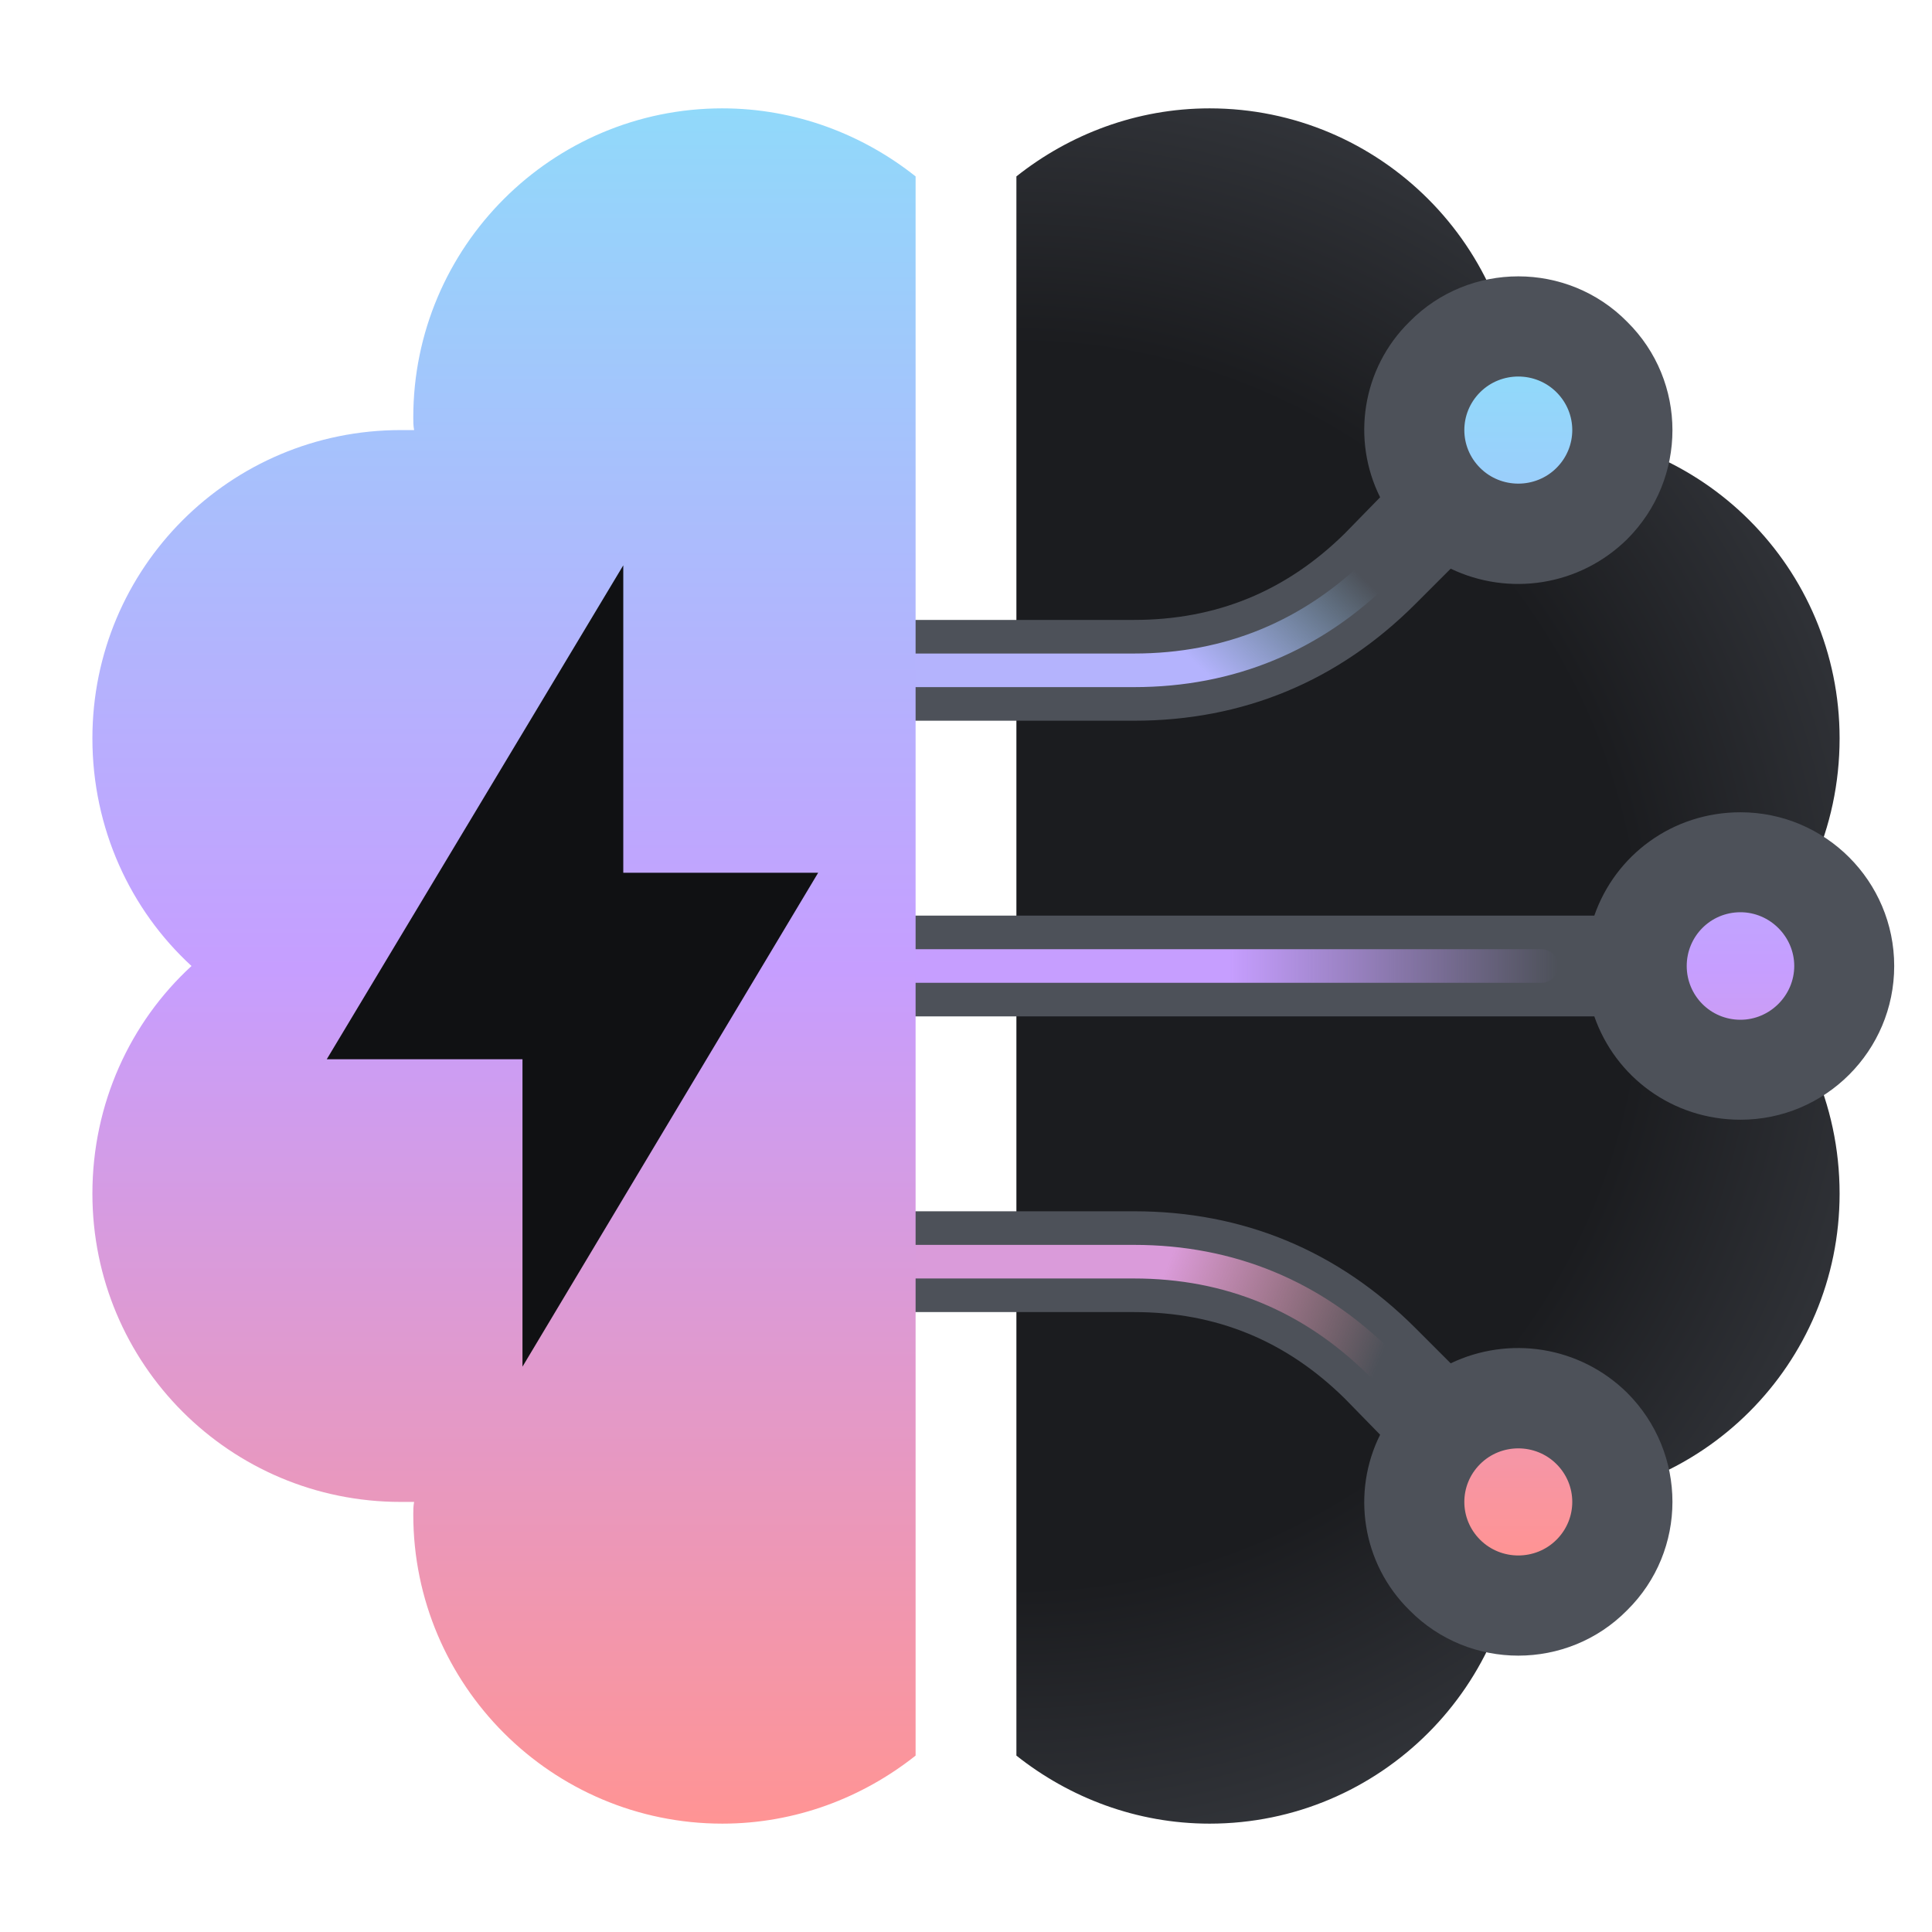
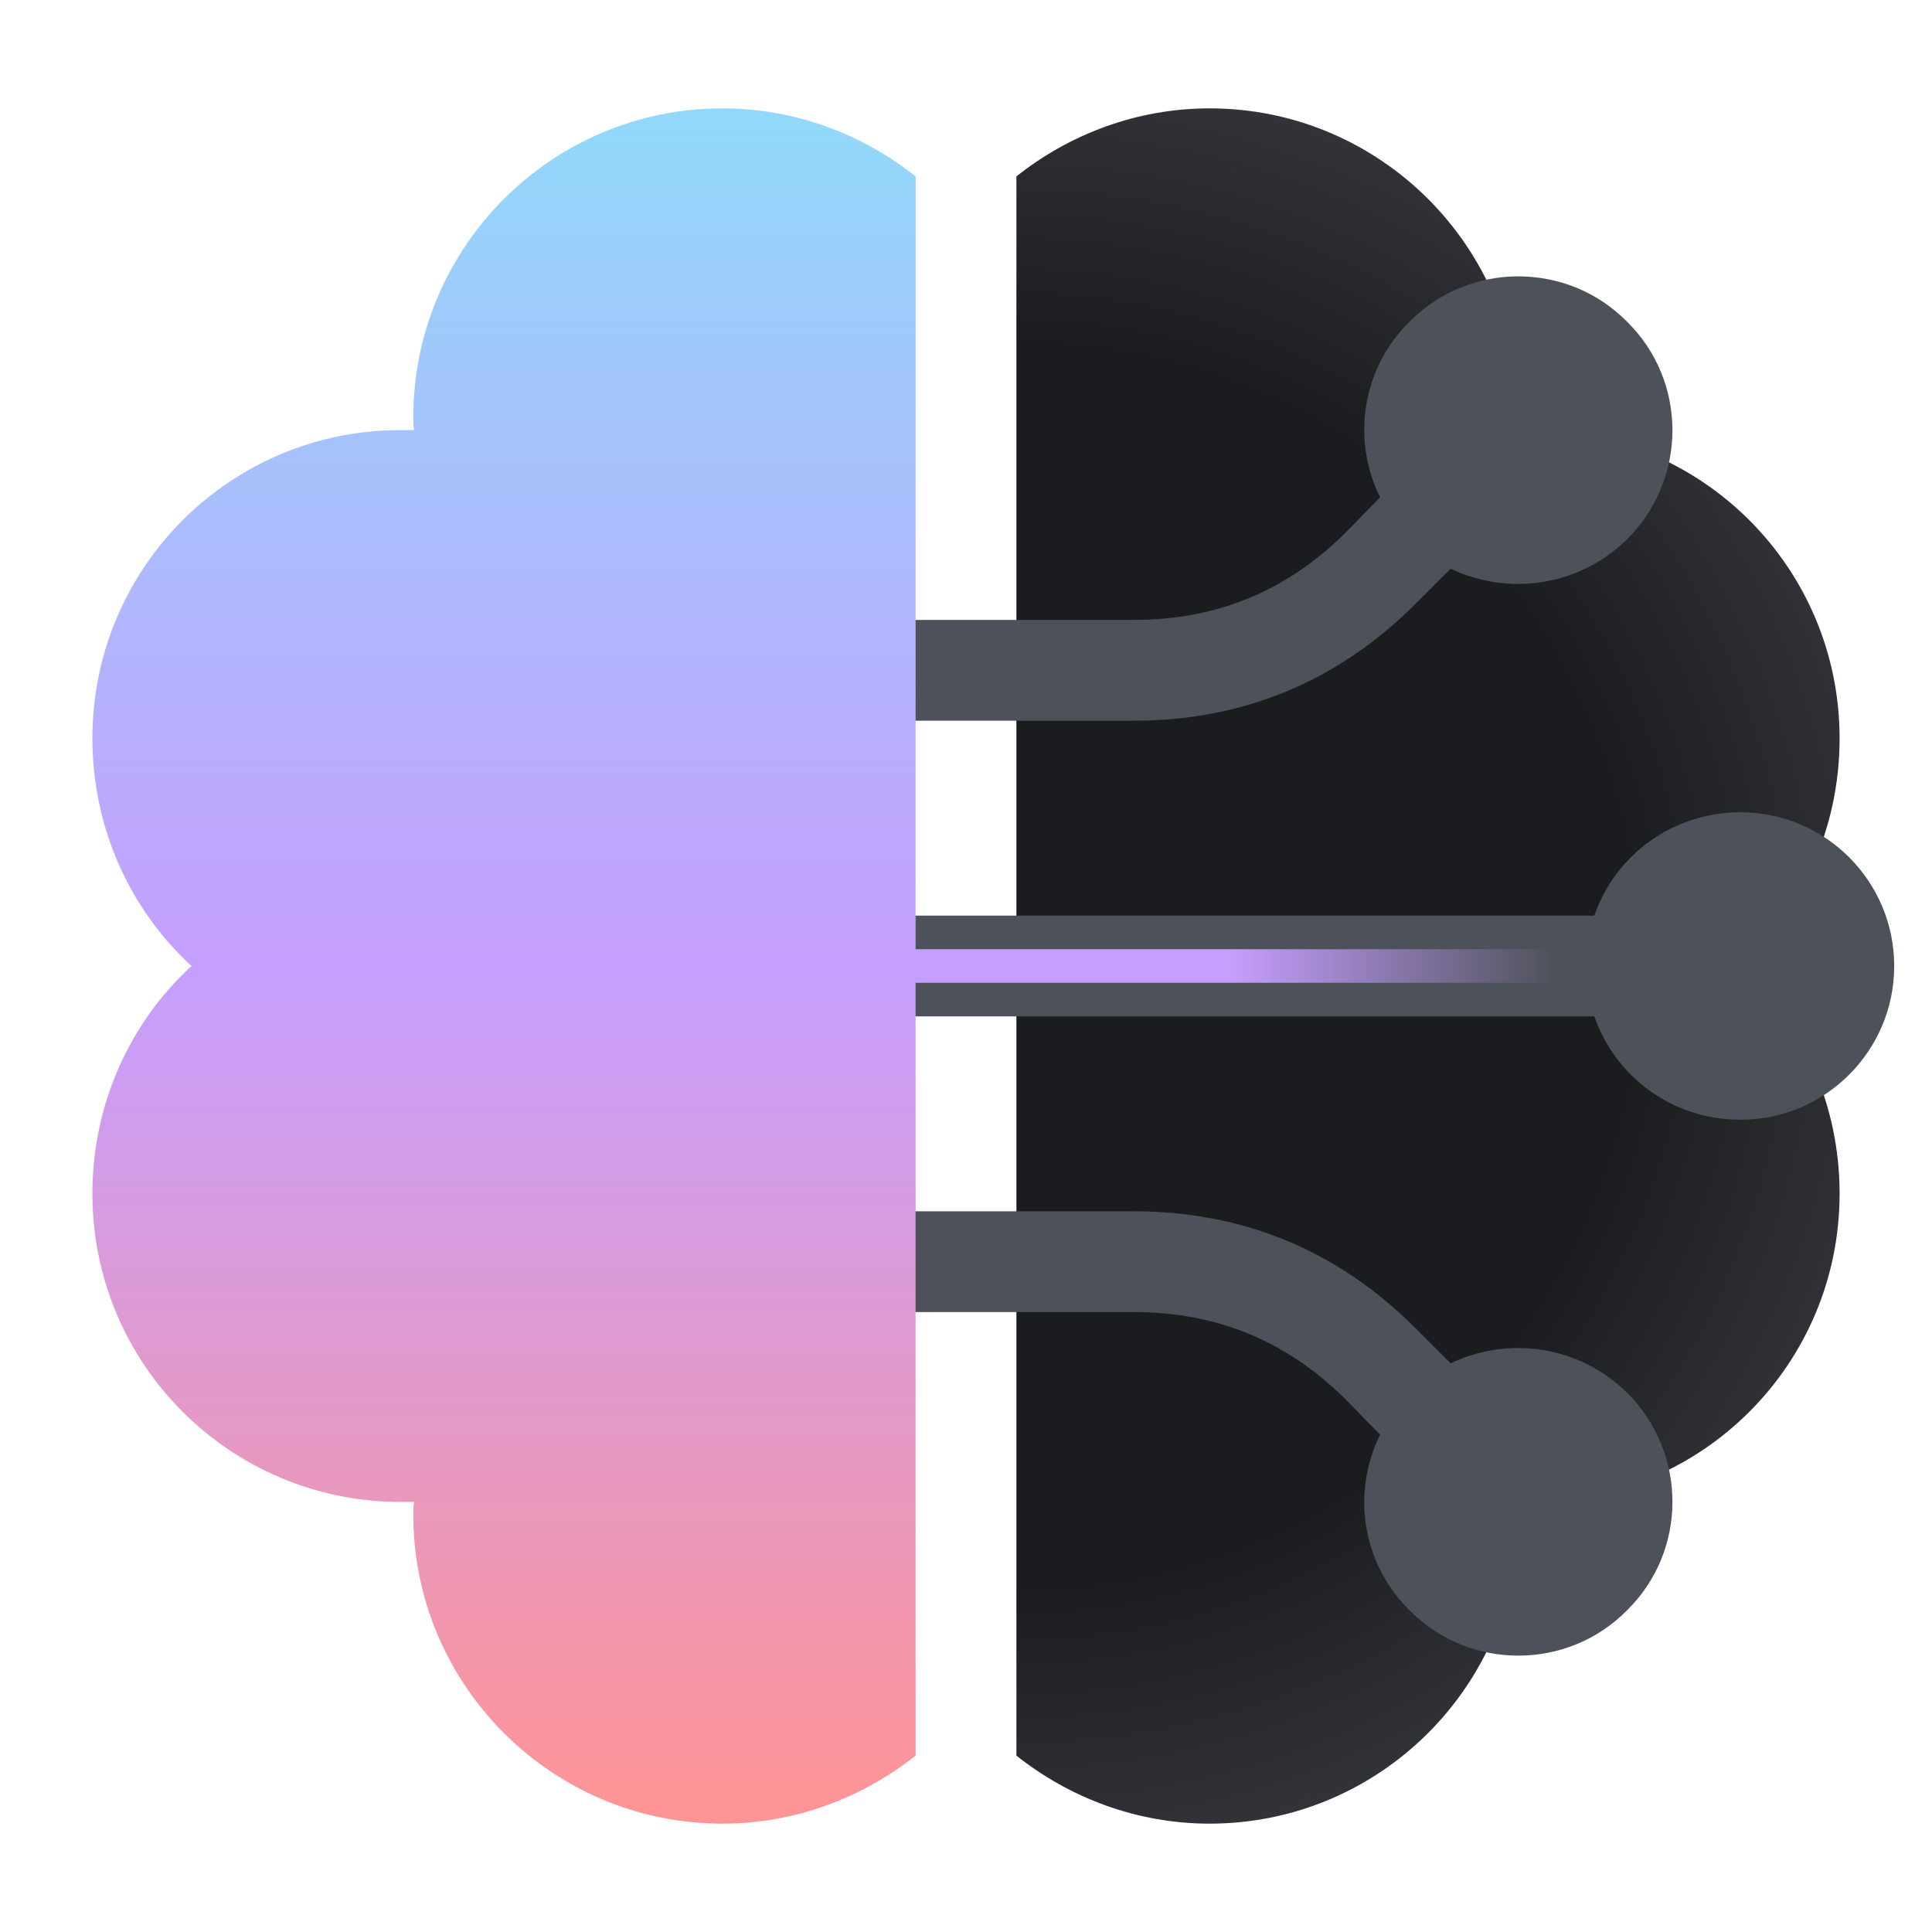
<svg xmlns="http://www.w3.org/2000/svg" xmlns:xlink="http://www.w3.org/1999/xlink" xml:space="preserve" width="23mm" height="23mm" version="1.1" style="shape-rendering:geometricPrecision; text-rendering:geometricPrecision; image-rendering:optimizeQuality; fill-rule:evenodd; clip-rule:evenodd" viewBox="0 0 2300 2300">
  <defs>
    <style type="text/css"> .fil7 {fill:#101113} .fil1 {fill:#4D5159} .fil3 {fill:url(#id0)} .fil4 {fill:url(#id1)} .fil5 {fill:url(#id2)} .fil6 {fill:url(#id3)} .fil2 {fill:url(#id4)} .fil0 {fill:url(#id5);fill-rule:nonzero} </style>
    <linearGradient id="id0" gradientUnits="userSpaceOnUse" x1="1070.31" y1="1150.02" x2="1854.53" y2="1150.02">
      <stop offset="0" style="stop-opacity:1; stop-color:#C69EFF" />
      <stop offset="0.502" style="stop-opacity:1; stop-color:#C69EFF" />
      <stop offset="1" style="stop-opacity:0; stop-color:#C69EFF" />
    </linearGradient>
    <linearGradient id="id1" gradientUnits="userSpaceOnUse" x1="1107.32" y1="1462.54" x2="1625.83" y2="1662.72">
      <stop offset="0" style="stop-opacity:1; stop-color:#DA9BDA" />
      <stop offset="0.502" style="stop-opacity:1; stop-color:#DA9BDA" />
      <stop offset="1" style="stop-opacity:0; stop-color:#FA959D" />
    </linearGradient>
    <linearGradient id="id2" gradientUnits="userSpaceOnUse" x1="1220.46" y1="891.31" x2="1512.69" y2="583.51">
      <stop offset="0" style="stop-opacity:1; stop-color:#B4B3FD" />
      <stop offset="0.502" style="stop-opacity:1; stop-color:#B4B3FD" />
      <stop offset="1" style="stop-opacity:0; stop-color:#97D3FB" />
    </linearGradient>
    <linearGradient id="id3" gradientUnits="userSpaceOnUse" x1="599.95" y1="129.16" x2="599.95" y2="2170.85">
      <stop offset="0" style="stop-opacity:1; stop-color:#91D9FA" />
      <stop offset="0.502" style="stop-opacity:1; stop-color:#C69EFF" />
      <stop offset="1" style="stop-opacity:1; stop-color:#FF9494" />
    </linearGradient>
    <linearGradient id="id4" gradientUnits="userSpaceOnUse" xlink:href="#id3" x1="1939.6" y1="448.26" x2="1939.6" y2="1851.75"> </linearGradient>
    <radialGradient id="id5" gradientUnits="userSpaceOnUse" gradientTransform="matrix(1.441 -0 -0 1.441 -534 -507)" cx="1209.69" cy="1150" r="1020.84" fx="1209.69" fy="1150">
      <stop offset="0" style="stop-opacity:1; stop-color:#1B1C1F" />
      <stop offset="0.502" style="stop-opacity:1; stop-color:#1B1C1F" />
      <stop offset="1" style="stop-opacity:1; stop-color:#4D5159" />
    </radialGradient>
  </defs>
  <g id="Слой_x0020_1">
    <path class="fil0" d="M1210 2090l0 -1880c63,-50 143,-81 230,-81 203,0 368,165 368,368 0,5 0,10 0,15 5,0 10,0 15,0 203,0 367,164 367,367 0,107 -45,204 -118,271 73,67 118,164 118,271 0,203 -164,367 -367,367 -5,0 -10,0 -15,0 0,5 0,10 0,15 0,203 -165,368 -368,368 -87,0 -167,-31 -230,-81z" />
    <path class="fil1" d="M1727 677l-42 42c-92,92 -205,139 -335,139l-260 0c-33,0 -59,-27 -59,-60 0,-33 26,-60 59,-60l260 0c98,0 181,-34 251,-103l42 -43c-34,-68 -22,-153 35,-209 71,-72 188,-72 259,0 72,71 72,187 0,259 -57,56 -141,68 -210,35zm-49 1240c71,72 188,72 259,0 72,-71 72,-187 0,-259 -57,-56 -141,-68 -210,-35l-42 -42c-92,-92 -205,-139 -335,-139l-260 0c-33,0 -59,27 -59,60 0,33 26,60 59,60l260 0c98,0 181,34 251,103l42 43c-34,68 -22,153 35,209zm220 -827l-808 0c-32,0 -59,27 -59,60 0,33 26,60 59,60l808 0c25,72 93,123 174,123 101,0 183,-82 183,-183 0,-101 -82,-183 -183,-183 -81,0 -149,51 -174,123z" />
-     <path class="fil2" d="M1762 1833c-25,-25 -25,-65 0,-90 25,-25 66,-25 91,0 25,25 25,65 0,90 -25,25 -66,25 -91,0zm0 -1366c-25,25 -25,65 0,90 25,25 66,25 91,0 25,-25 25,-65 0,-90 -25,-25 -66,-25 -91,0zm310 747c-36,0 -64,-29 -64,-64 0,-35 28,-64 64,-64 35,0 64,29 64,64 0,35 -29,64 -64,64z" />
    <path class="fil3" d="M1090 1130l745 0c11,0 20,9 20,20 0,11 -9,20 -20,20l-745 0c-11,0 -20,-9 -20,-20 0,-11 9,-20 20,-20z" />
-     <path class="fil4" d="M1629 1637c-77,-76 -170,-115 -279,-115l-260 0c-11,0 -20,-9 -20,-20 0,-11 9,-20 20,-20l260 0c119,0 223,43 307,127 8,8 8,21 0,28 -8,8 -20,8 -28,0z" />
-     <path class="fil5" d="M1090 778l260 0c109,0 202,-39 279,-115 8,-8 20,-8 28,0 8,7 8,20 0,28 -84,84 -188,127 -307,127l-260 0c-11,0 -20,-9 -20,-20 0,-11 9,-20 20,-20z" />
    <path class="fil6" d="M860 129c87,0 167,31 230,81l0 1880c-63,50 -143,81 -230,81 -203,0 -368,-165 -368,-368 0,-5 0,-10 1,-15 -6,0 -11,0 -16,0 -203,0 -367,-164 -367,-367 0,-107 45,-204 118,-271 -73,-67 -118,-164 -118,-271 0,-203 164,-367 367,-367 5,0 10,0 16,0 -1,-5 -1,-10 -1,-15 0,-203 165,-368 368,-368z" />
-     <polygon class="fil7" points="742,673 742,1039 974,1039 622,1627 622,1261 389,1261 " />
  </g>
</svg>